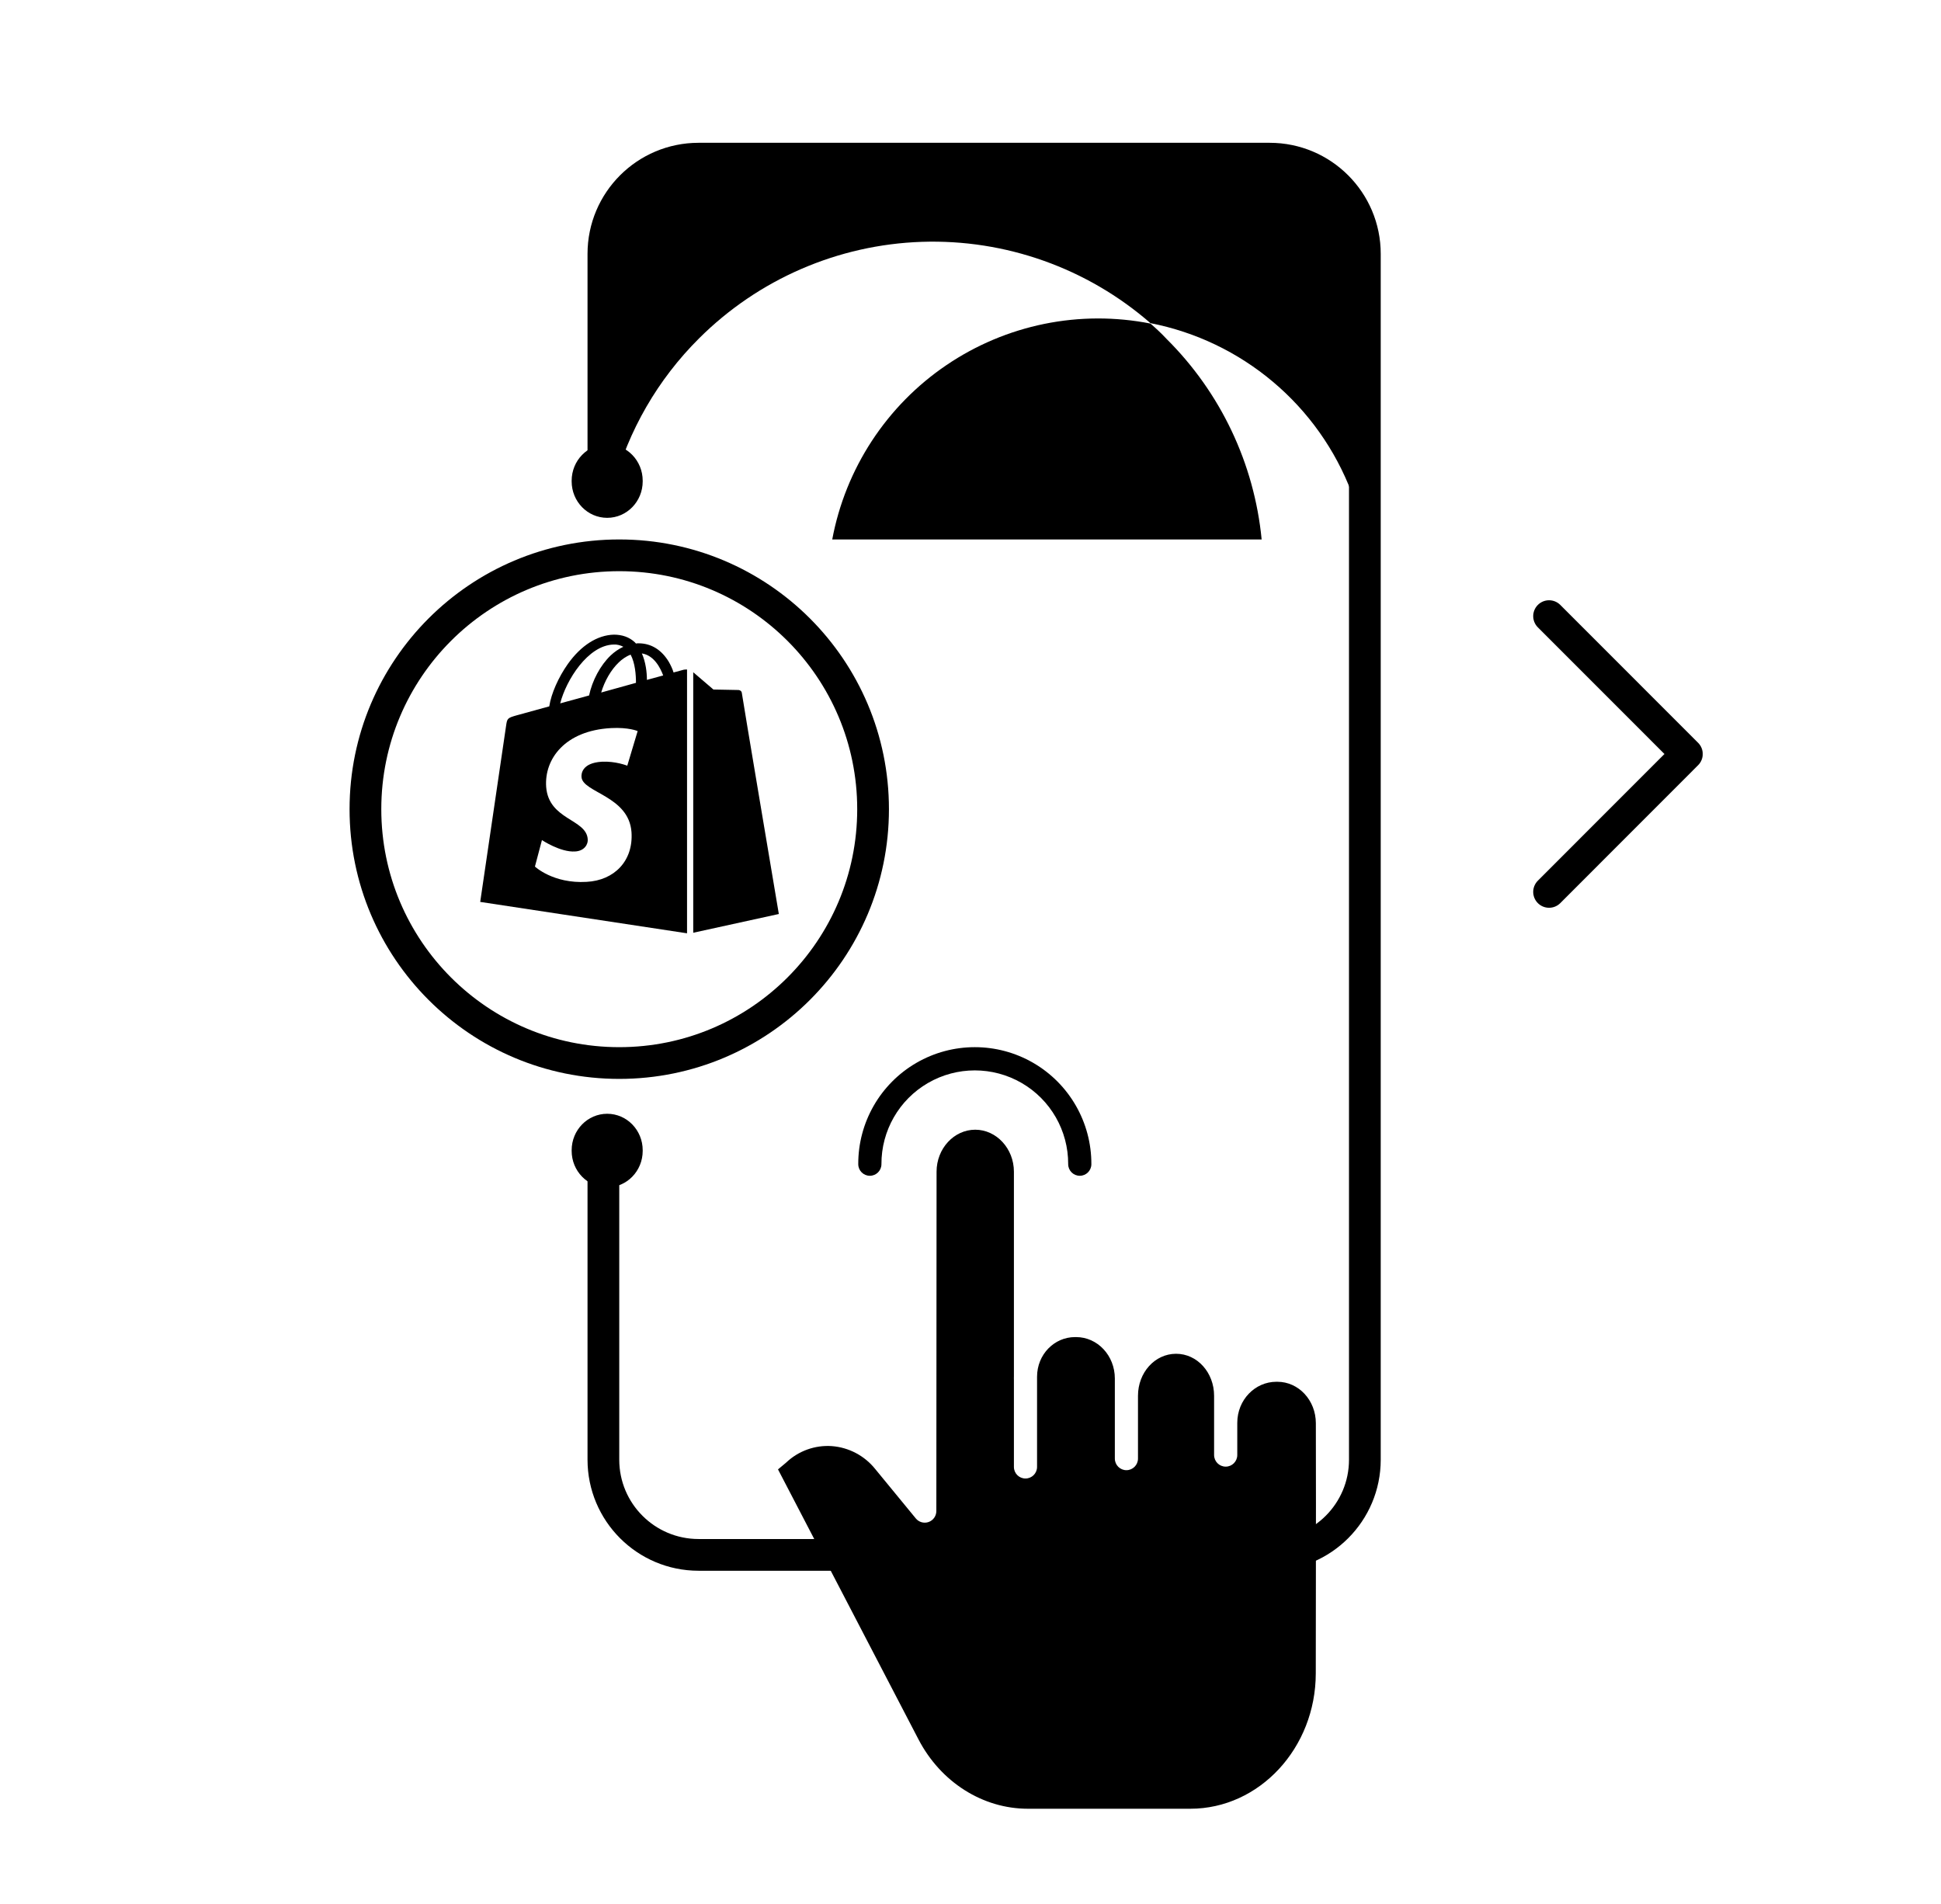
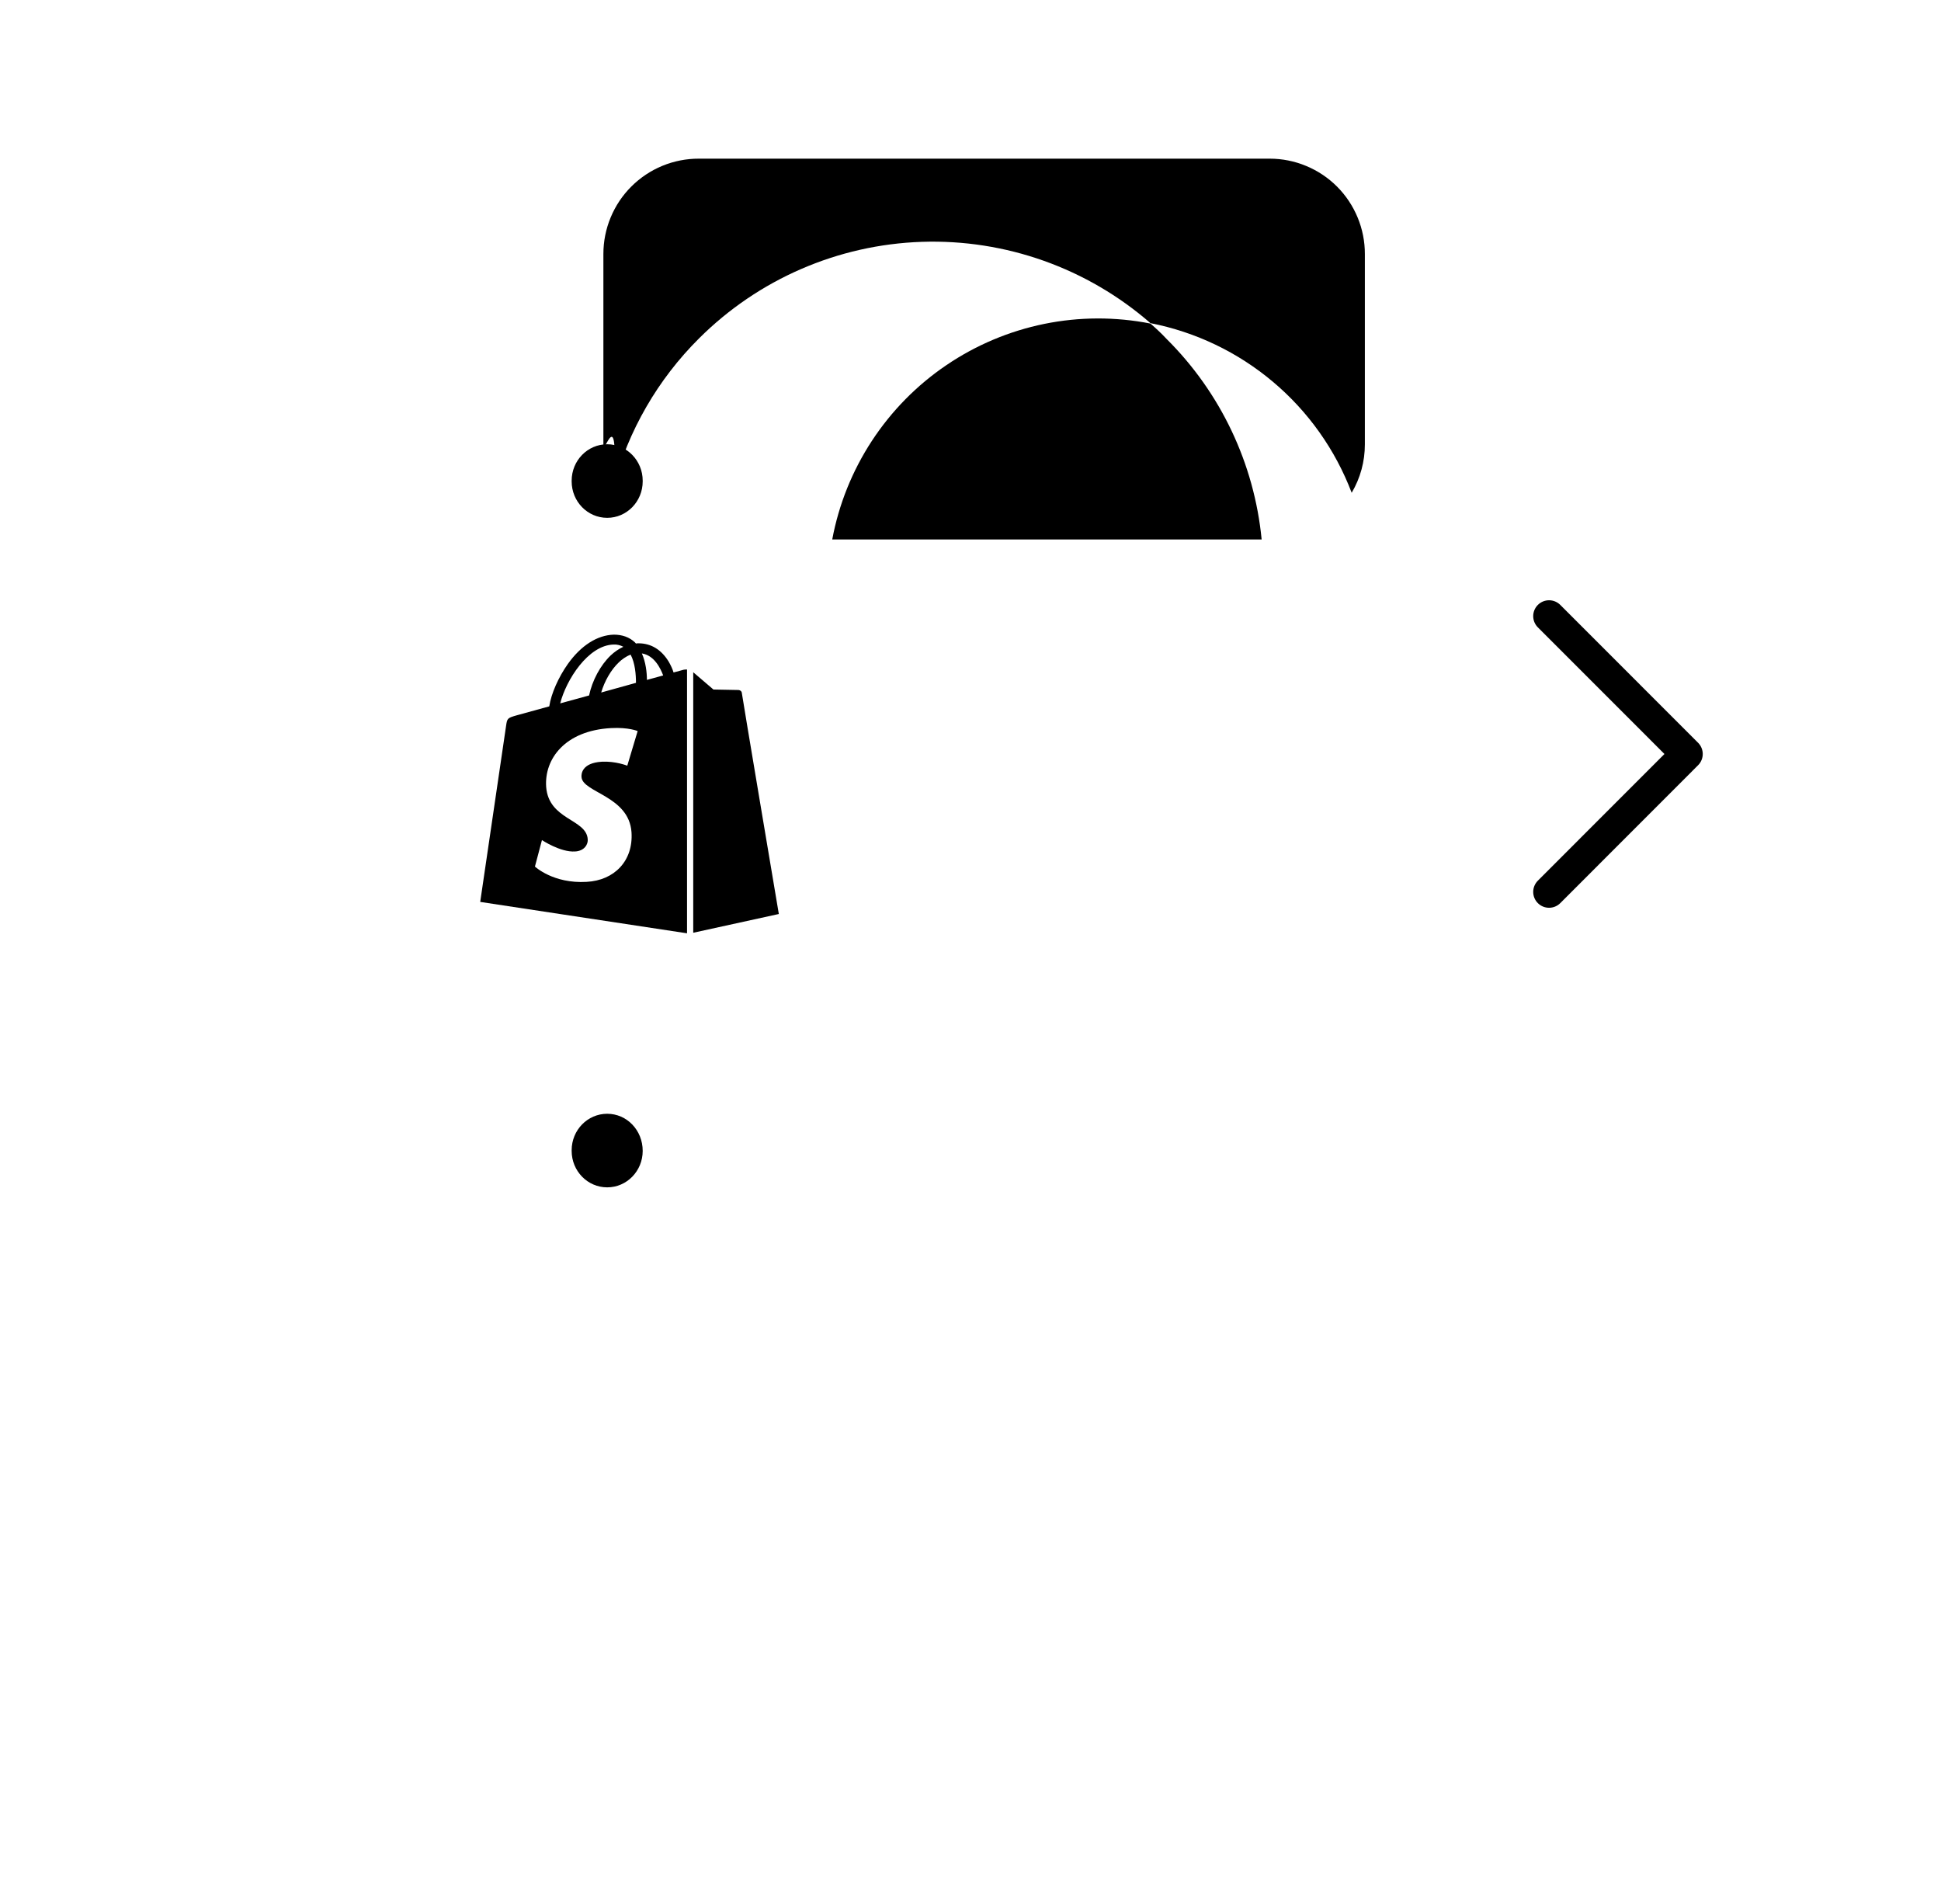
<svg xmlns="http://www.w3.org/2000/svg" width="52" height="51" viewBox="0 0 52 51" fill="none">
  <path d="M22.296 14.45H33.8C33.602 12.416 32.7 10.514 31.249 9.075C31.111 8.926 30.968 8.795 30.821 8.667C29.881 8.482 28.915 8.485 27.976 8.676C27.038 8.868 26.146 9.243 25.354 9.781C24.561 10.318 23.883 11.008 23.358 11.809C22.833 12.611 22.472 13.508 22.296 14.45Z" fill="black" />
  <path d="M18.724 4.25H34.016C34.351 4.25 34.683 4.316 34.992 4.445C35.302 4.573 35.583 4.761 35.82 4.998C36.057 5.236 36.244 5.517 36.372 5.827C36.5 6.137 36.566 6.469 36.565 6.804V11.904C36.566 12.36 36.444 12.807 36.212 13.2C35.774 12.046 35.049 11.024 34.105 10.229C33.162 9.434 32.032 8.893 30.821 8.656C29.128 7.181 26.939 6.403 24.694 6.478C22.45 6.554 20.318 7.478 18.728 9.064C17.624 10.162 16.831 11.533 16.432 13.038C16.59 10.625 16.164 12.296 16.165 11.902V6.802C16.165 6.466 16.231 6.134 16.36 5.824C16.489 5.513 16.677 5.232 16.915 4.995C17.153 4.758 17.435 4.57 17.745 4.442C18.056 4.314 18.388 4.249 18.724 4.25Z" fill="black" />
-   <path d="M16.165 13.175V6.8C16.165 5.392 17.307 4.25 18.715 4.25H34.015C35.423 4.25 36.565 5.392 36.565 6.8V39.1C36.565 40.508 35.423 41.65 34.015 41.65H18.715C17.307 41.65 16.165 40.508 16.165 39.1V31.025" stroke="black" stroke-width="0.85" />
  <path d="M16.267 13.871C16.792 13.871 17.218 13.434 17.218 12.895V12.876C17.218 12.337 16.792 11.9 16.267 11.9C15.741 11.9 15.315 12.337 15.315 12.876V12.895C15.315 13.434 15.741 13.871 16.267 13.871Z" fill="black" />
-   <path d="M16.267 31.805C16.792 31.805 17.218 31.368 17.218 30.829V30.81C17.218 30.271 16.792 29.834 16.267 29.834C15.741 29.834 15.315 30.271 15.315 30.81V30.829C15.315 31.368 15.741 31.805 16.267 31.805Z" fill="black" />
-   <circle cx="16.59" cy="21.675" r="6.8" stroke="black" stroke-width="0.85" />
+   <path d="M16.267 31.805C16.792 31.805 17.218 31.368 17.218 30.829C17.218 30.271 16.792 29.834 16.267 29.834C15.741 29.834 15.315 30.271 15.315 30.81V30.829C15.315 31.368 15.741 31.805 16.267 31.805Z" fill="black" />
  <g clip-path="url(#clip0_9415_16505)">
-     <path d="M34.222 37.013H34.193C33.625 37.013 33.147 37.495 33.147 38.115V38.975C33.147 39.147 33.008 39.286 32.837 39.286C32.665 39.286 32.526 39.147 32.526 38.975V37.388C32.526 36.767 32.076 36.263 31.508 36.263C30.938 36.263 30.487 36.767 30.487 37.388V39.07C30.487 39.242 30.348 39.381 30.177 39.381C30.006 39.381 29.867 39.242 29.867 39.07V36.926C29.867 36.306 29.398 35.816 28.831 35.816H28.799C28.246 35.816 27.783 36.28 27.783 36.879V39.294C27.783 39.465 27.644 39.604 27.473 39.604C27.301 39.604 27.163 39.465 27.163 39.294V36.949C27.163 36.941 27.162 36.933 27.162 36.925C27.162 36.907 27.163 36.887 27.163 36.868V31.386C27.163 30.766 26.694 30.261 26.127 30.261C25.559 30.261 25.091 30.765 25.091 31.385L25.085 40.477C25.084 40.608 25.002 40.725 24.879 40.769C24.756 40.813 24.618 40.775 24.535 40.674L23.449 39.352C23.163 38.994 22.74 38.77 22.282 38.736C21.834 38.706 21.394 38.864 21.067 39.172C21.064 39.175 21.06 39.179 21.055 39.183L20.843 39.36L24.607 46.593C25.201 47.735 26.324 48.45 27.538 48.45H31.889C33.741 48.45 35.248 46.821 35.25 44.825C35.251 43.769 35.252 42.976 35.253 42.338C35.255 40.631 35.256 40.003 35.252 38.123C35.251 37.505 34.789 37.013 34.222 37.013Z" fill="black" />
-     <path d="M23.303 31.495C23.475 31.495 23.614 31.356 23.614 31.184C23.61 30.288 24.086 29.458 24.862 29.009C25.637 28.56 26.594 28.56 27.37 29.009C28.145 29.458 28.621 30.288 28.617 31.184C28.617 31.356 28.756 31.495 28.928 31.495C29.099 31.495 29.238 31.356 29.238 31.184C29.242 30.066 28.648 29.031 27.68 28.47C26.712 27.91 25.519 27.91 24.551 28.47C23.583 29.031 22.989 30.066 22.993 31.184C22.993 31.356 23.132 31.495 23.303 31.495Z" fill="black" />
-   </g>
+     </g>
  <path d="M18.316 17.94L18.045 18.013C18.015 17.914 17.97 17.821 17.918 17.729C17.722 17.404 17.444 17.232 17.106 17.232C17.083 17.232 17.061 17.232 17.038 17.238C17.03 17.225 17.015 17.218 17.008 17.205C16.858 17.066 16.669 17 16.444 17C16 17.013 15.564 17.291 15.211 17.788C14.963 18.139 14.767 18.576 14.715 18.921L13.85 19.159C13.594 19.232 13.587 19.238 13.557 19.45C13.534 19.609 12.865 24.159 12.865 24.159L18.406 25V17.934C18.361 17.934 18.339 17.934 18.316 17.94ZM17.038 18.291L16.106 18.55C16.196 18.245 16.369 17.94 16.579 17.742C16.654 17.669 16.767 17.583 16.895 17.536C17.015 17.762 17.038 18.073 17.038 18.291ZM16.436 17.265C16.527 17.258 16.624 17.285 16.7 17.325C16.572 17.384 16.459 17.464 16.361 17.556C16.083 17.821 15.865 18.232 15.782 18.629L15.008 18.841C15.166 18.218 15.752 17.285 16.436 17.265ZM15.579 20.815C15.609 21.232 16.85 21.318 16.918 22.291C16.97 23.06 16.459 23.583 15.715 23.622C14.82 23.675 14.331 23.212 14.331 23.212L14.519 22.503C14.519 22.503 15.015 22.834 15.406 22.808C15.662 22.795 15.76 22.609 15.745 22.477C15.707 21.934 14.7 21.967 14.632 21.079C14.579 20.331 15.136 19.57 16.369 19.503C16.842 19.477 17.083 19.583 17.083 19.583L16.805 20.51C16.805 20.51 16.489 20.384 16.121 20.404C15.579 20.437 15.572 20.742 15.579 20.815ZM17.331 18.212C17.331 18.013 17.301 17.742 17.196 17.503C17.527 17.556 17.692 17.894 17.767 18.093C17.76 18.093 17.331 18.212 17.331 18.212ZM18.564 24.987L20.865 24.483C20.865 24.483 19.872 18.589 19.872 18.55C19.865 18.517 19.835 18.49 19.79 18.483C19.76 18.483 19.113 18.47 19.113 18.47C19.113 18.47 18.722 18.133 18.572 18.007V24.987H18.564Z" fill="black" />
  <path d="M41.5 23.891L45.192 20.197L41.5 16.504" stroke="black" stroke-width="0.85" stroke-linecap="round" stroke-linejoin="round" />
  <defs>
    <clipPath id="clip0_9415_16505">
-       <rect width="20.4" height="20.4" fill="white" transform="translate(17.865 28.05)" />
-     </clipPath>
+       </clipPath>
  </defs>
</svg>